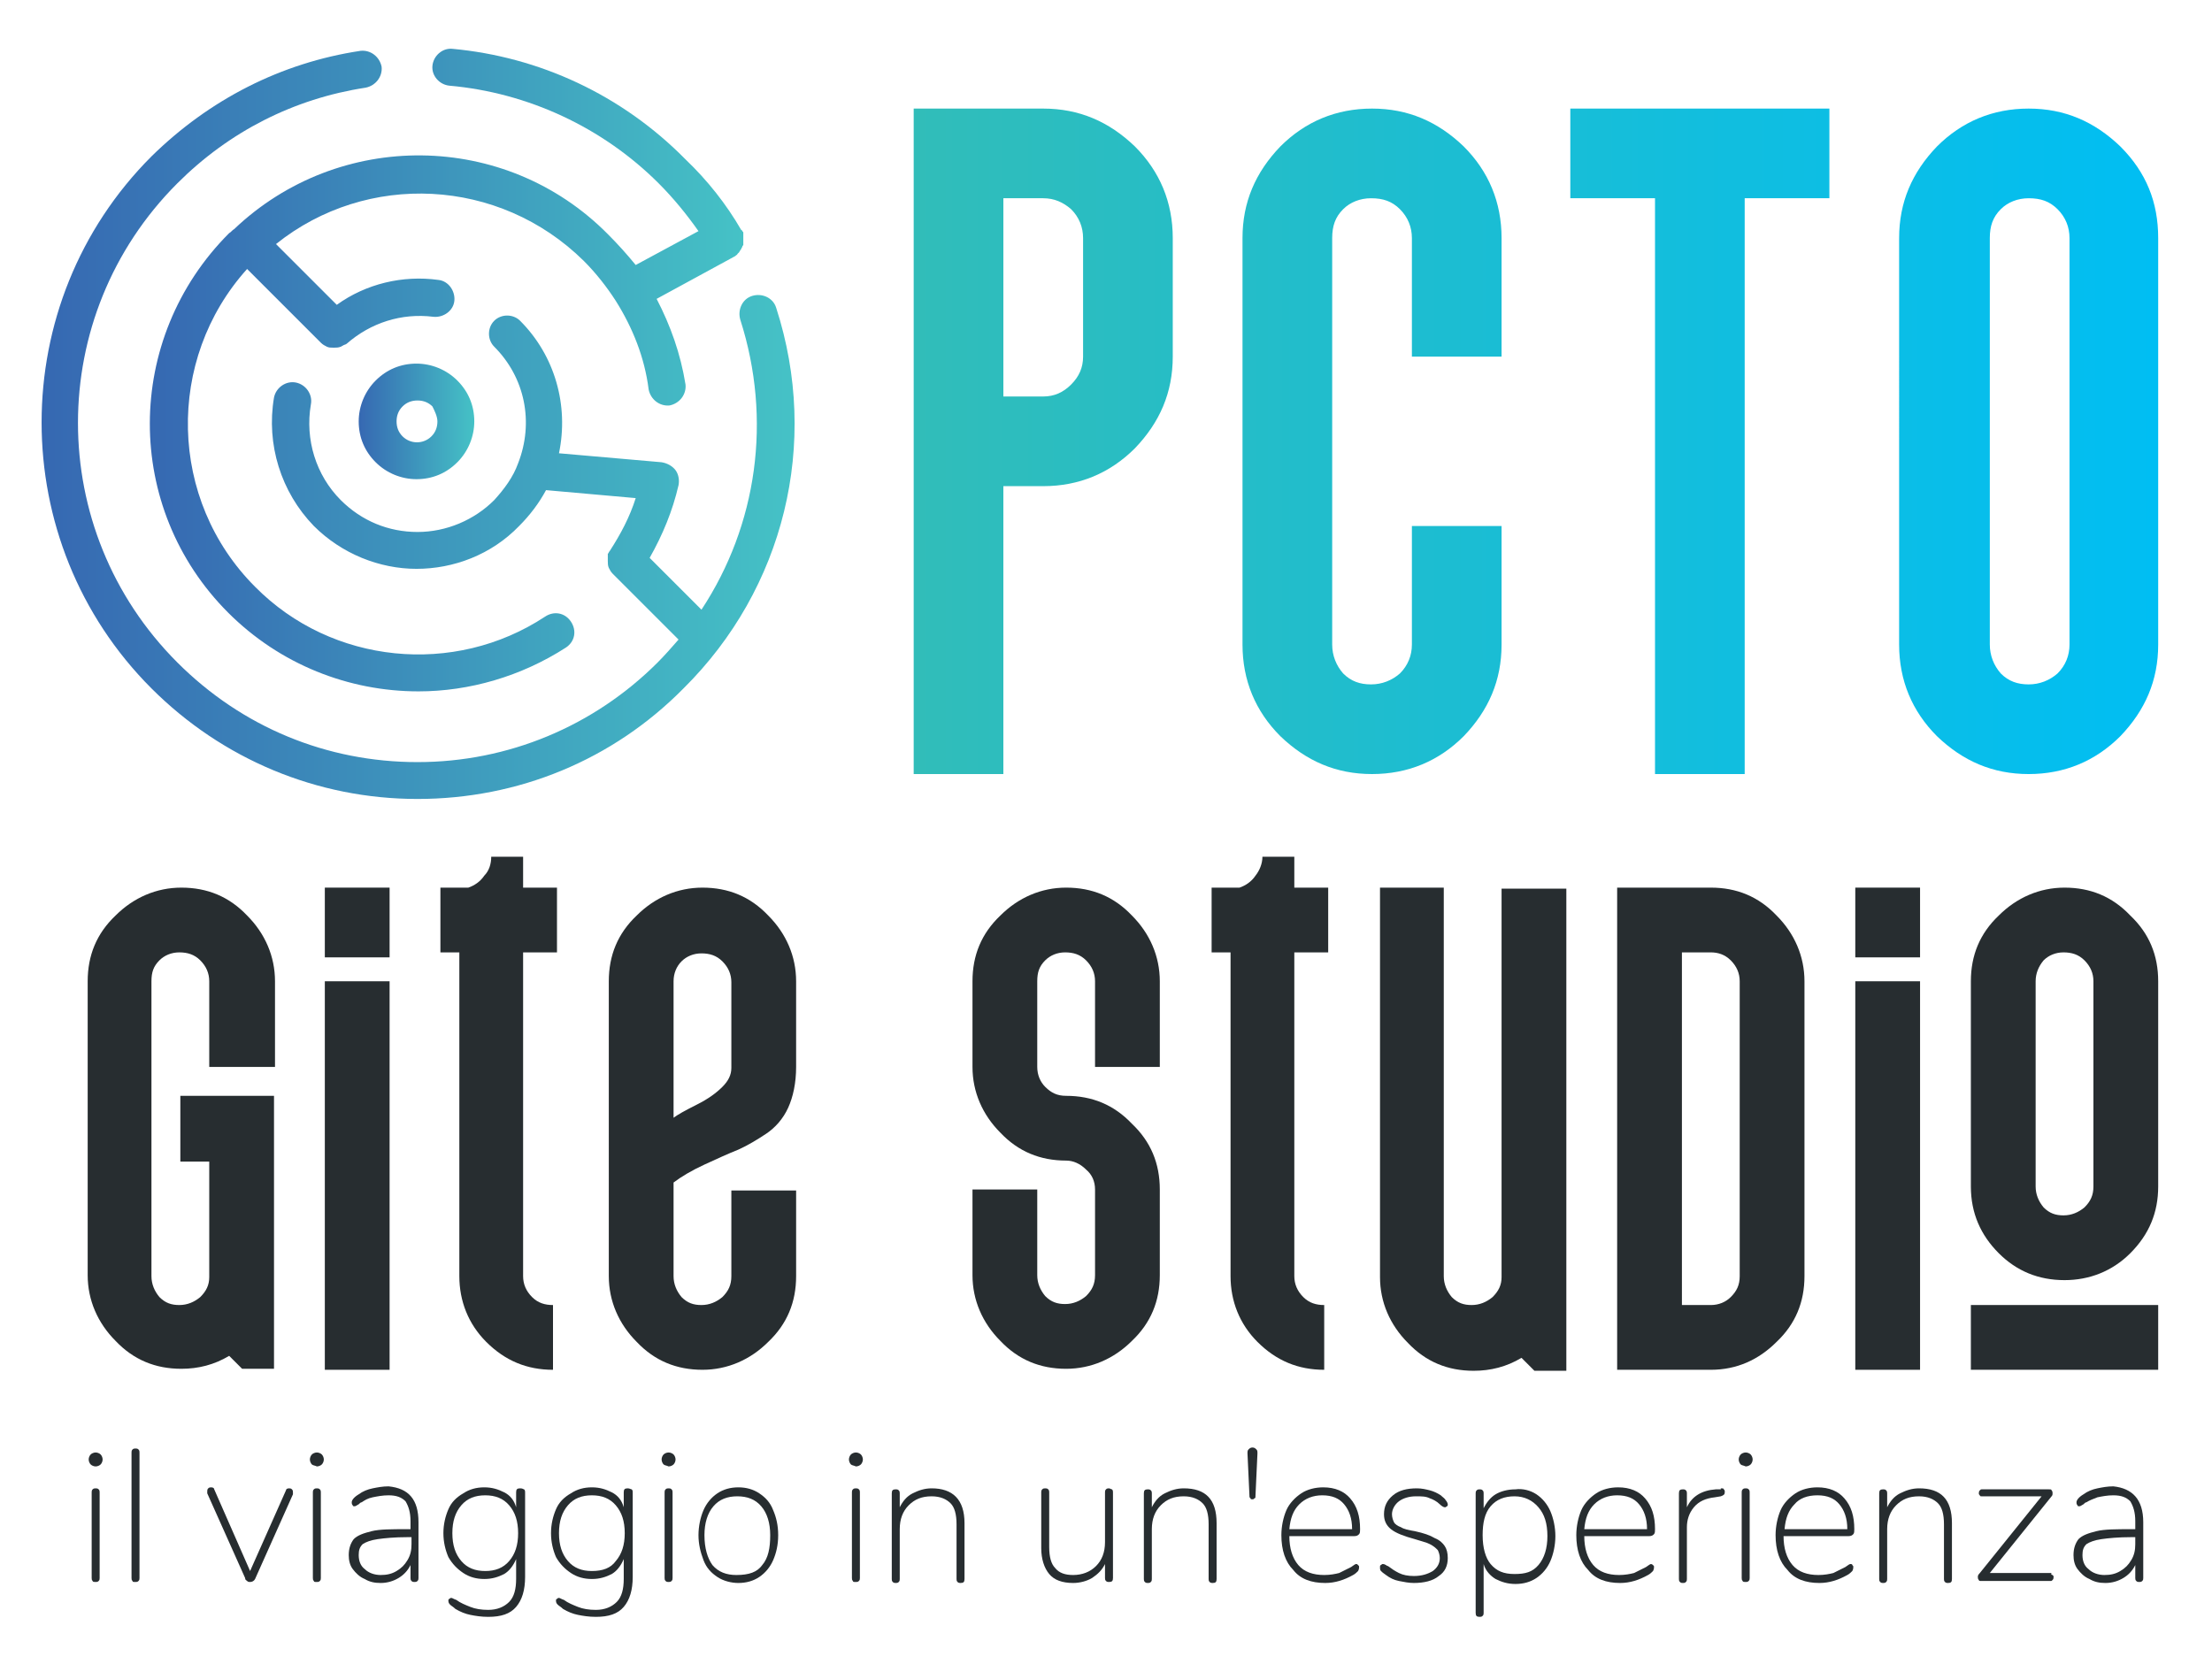
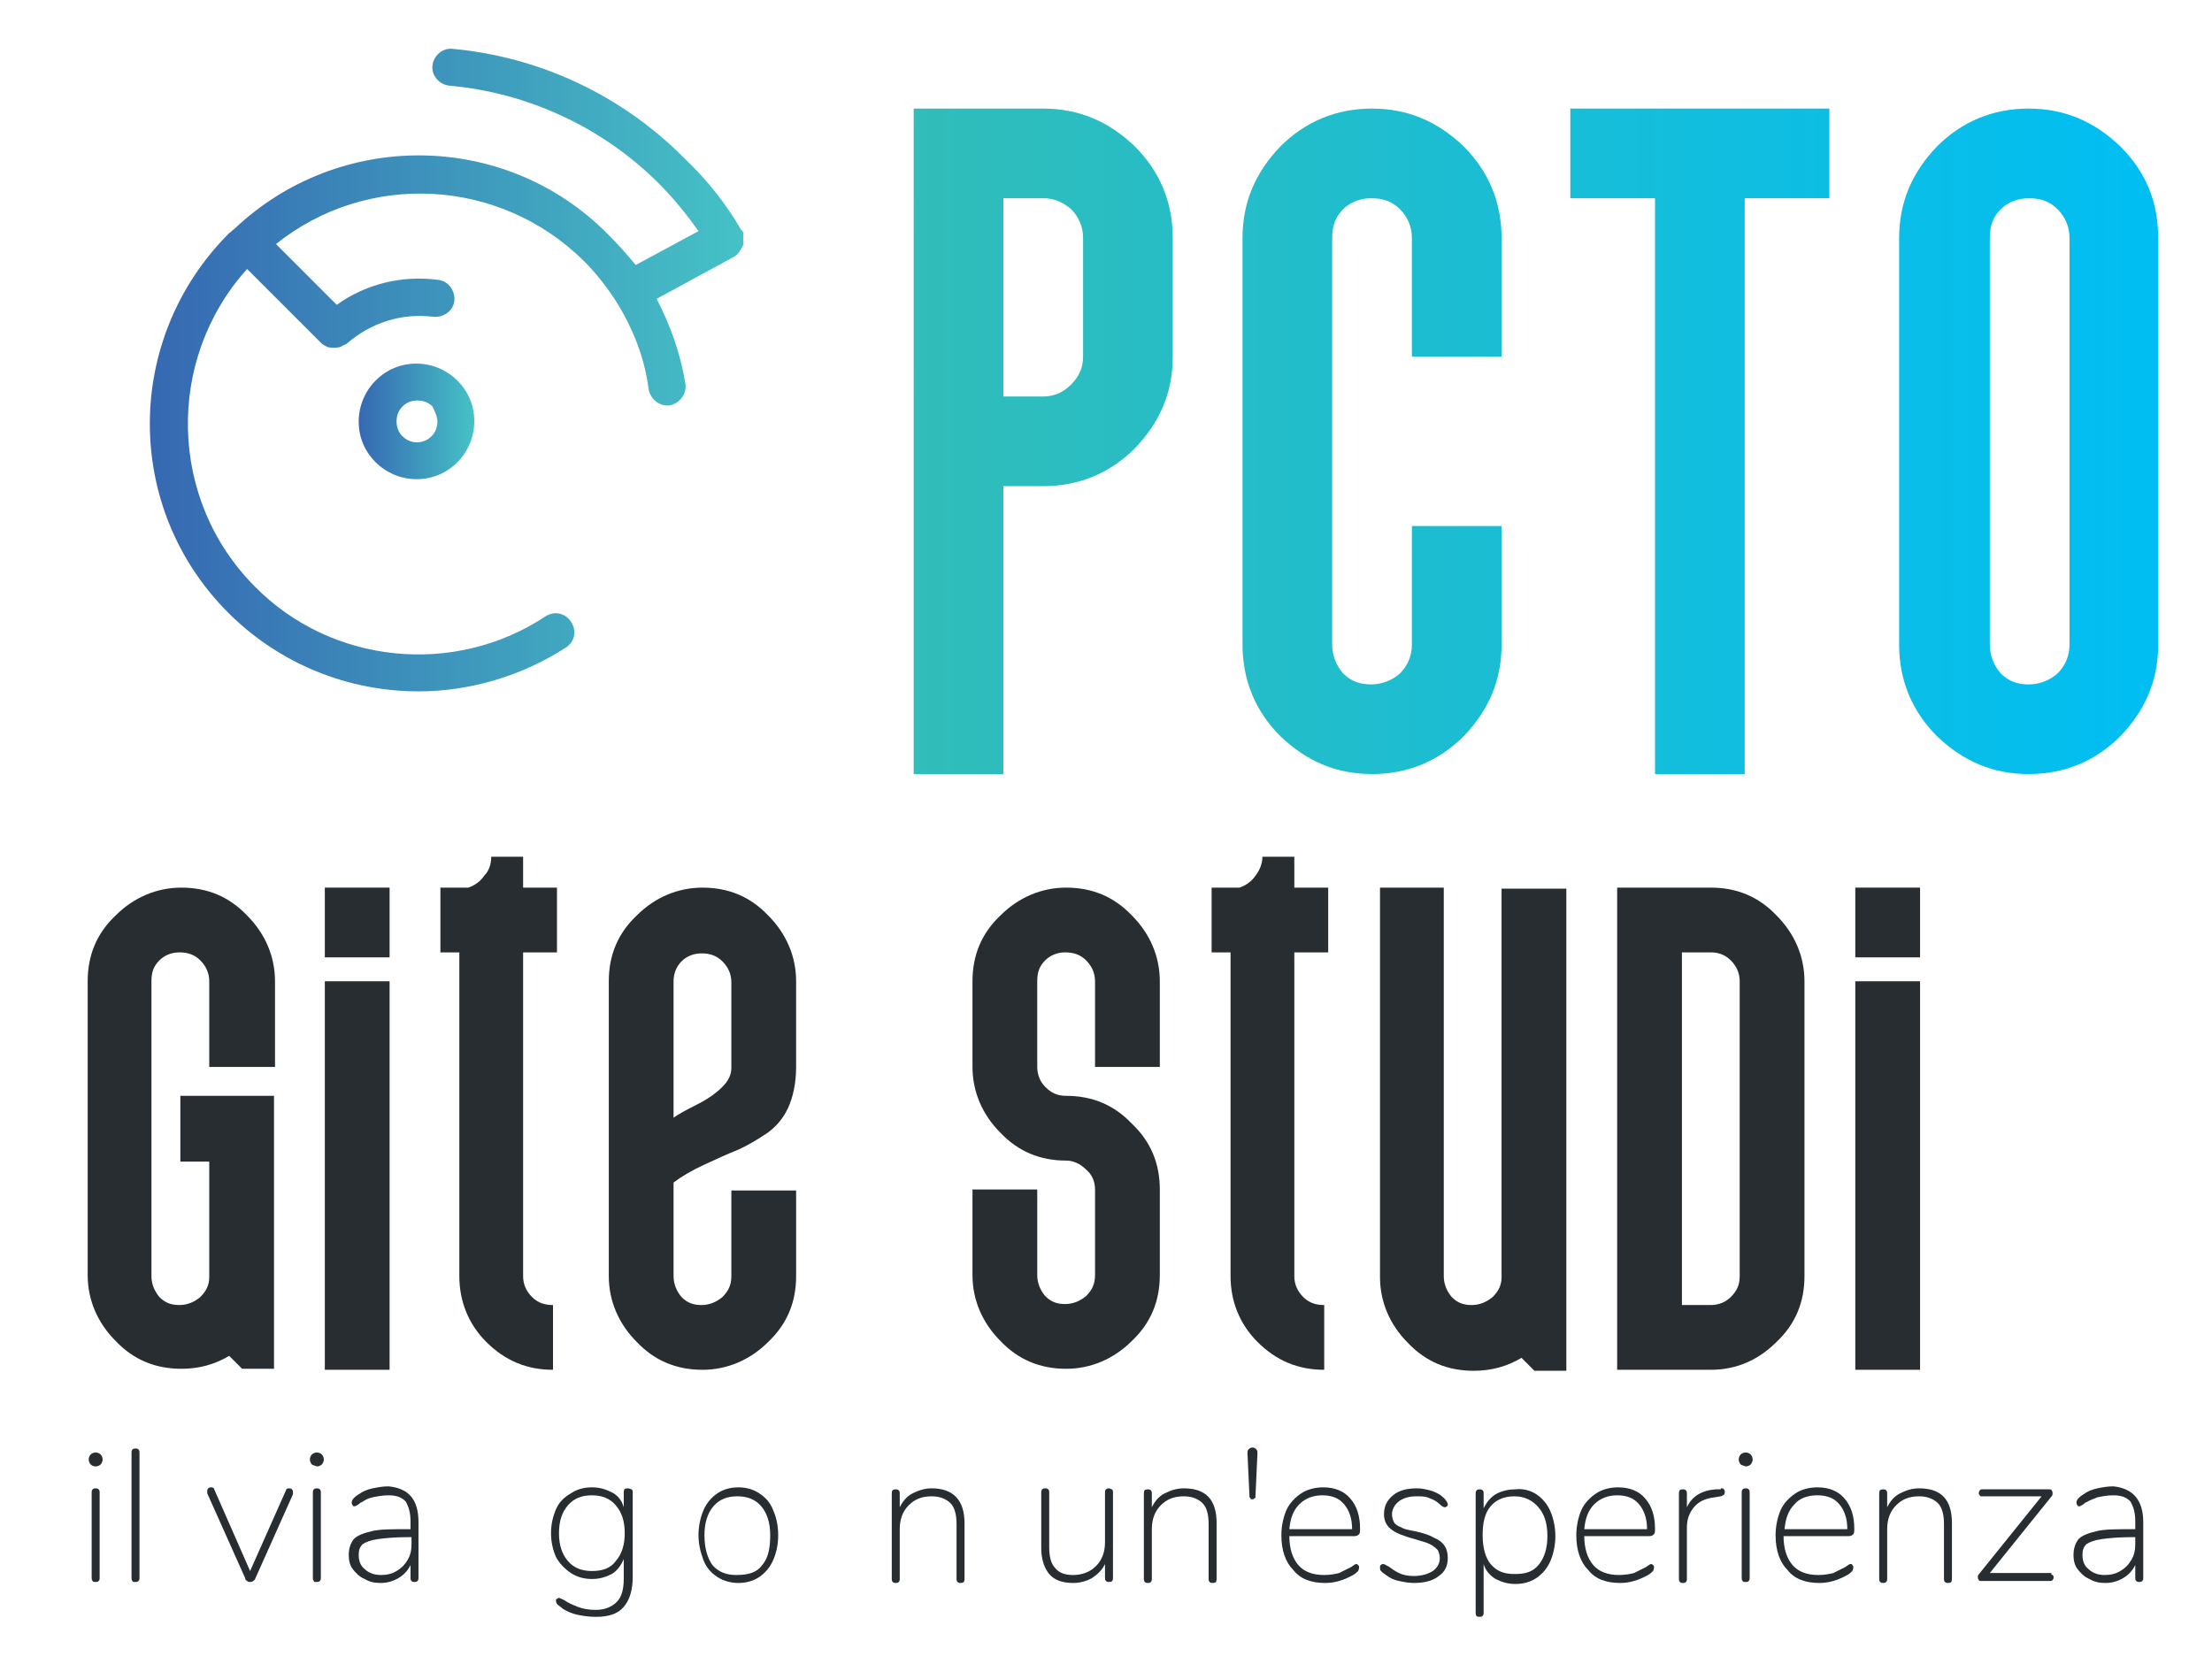
<svg xmlns="http://www.w3.org/2000/svg" version="1.1" id="Livello_1" x="0px" y="0px" viewBox="0 0 222 167" style="enable-background:new 0 0 222 167;" xml:space="preserve">
  <style type="text/css">
	.st0{fill:url(#SVGID_1_);}
	.st1{fill:#272D30;}
	.st2{fill:url(#SVGID_00000115488032038513826430000000736807603745038744_);}
	.st3{fill:url(#SVGID_00000046328757633759437590000006943333927107510460_);}
	.st4{fill:url(#SVGID_00000069380422678065930620000004698126716520239806_);}
</style>
  <linearGradient id="SVGID_1_" gradientUnits="userSpaceOnUse" x1="91.706" y1="44.297" x2="216.627" y2="44.297">
    <stop offset="0" style="stop-color:#31BDB9" />
    <stop offset="1" style="stop-color:#00BEF3" />
  </linearGradient>
  <path class="st0" d="M91.7,10.9h13c3.6,0,6.6,1.3,9.2,3.8c2.5,2.5,3.8,5.6,3.8,9.2v11.9c0,3.6-1.3,6.6-3.8,9.2  c-2.5,2.5-5.6,3.8-9.2,3.8h-4v28.9h-9V10.9z M104.7,19.9h-4v19.9h4c1.1,0,2-0.4,2.8-1.2c0.8-0.8,1.2-1.7,1.2-2.8V23.9  c0-1.1-0.4-2.1-1.2-2.9C106.7,20.3,105.8,19.9,104.7,19.9z M141.7,64.7V52.8h9v11.9c0,3.6-1.3,6.6-3.8,9.2c-2.5,2.5-5.6,3.8-9.2,3.8  c-3.6,0-6.6-1.3-9.2-3.8c-2.5-2.5-3.8-5.6-3.8-9.2V23.9c0-3.6,1.3-6.6,3.8-9.2c2.5-2.5,5.6-3.8,9.2-3.8c3.6,0,6.6,1.3,9.2,3.8  c2.5,2.5,3.8,5.6,3.8,9.2v11.9h-9V23.9c0-1.1-0.4-2.1-1.2-2.9c-0.8-0.8-1.7-1.1-2.9-1.1c-1.1,0-2.1,0.4-2.8,1.1  c-0.8,0.8-1.1,1.7-1.1,2.9v40.8c0,1.1,0.4,2.1,1.1,2.9c0.8,0.8,1.7,1.1,2.8,1.1c1.1,0,2.1-0.4,2.9-1.1  C141.3,66.8,141.7,65.8,141.7,64.7z M157.7,10.9h25.9v9h-8.5v57.8h-9V19.9h-8.5V10.9z M216.6,23.9v40.8c0,3.6-1.3,6.6-3.8,9.2  c-2.5,2.5-5.6,3.8-9.2,3.8c-3.6,0-6.6-1.3-9.2-3.8c-2.5-2.5-3.8-5.6-3.8-9.2V23.9c0-3.6,1.3-6.6,3.8-9.2c2.5-2.5,5.6-3.8,9.2-3.8  c3.6,0,6.6,1.3,9.2,3.8C215.4,17.3,216.6,20.3,216.6,23.9z M207.7,64.7V23.9c0-1.1-0.4-2.1-1.2-2.9c-0.8-0.8-1.7-1.1-2.9-1.1  c-1.1,0-2.1,0.4-2.8,1.1c-0.8,0.8-1.1,1.7-1.1,2.9v40.8c0,1.1,0.4,2.1,1.1,2.9c0.8,0.8,1.7,1.1,2.8,1.1c1.1,0,2.1-0.4,2.9-1.1  C207.3,66.8,207.7,65.8,207.7,64.7z" />
  <g>
    <path class="st1" d="M18.1,110h9.4v27.4h-3.2l-1.3-1.3c-1.5,0.9-3.1,1.3-4.8,1.3c-2.6,0-4.8-0.9-6.6-2.8c-1.8-1.8-2.8-4.1-2.8-6.6   V98.5c0-2.6,0.9-4.8,2.8-6.6c1.8-1.8,4.1-2.8,6.6-2.8c2.6,0,4.8,0.9,6.6,2.8c1.8,1.8,2.8,4.1,2.8,6.6v8.6H21v-8.6   c0-0.8-0.3-1.5-0.9-2.1c-0.6-0.6-1.3-0.8-2.1-0.8c-0.8,0-1.5,0.3-2,0.8c-0.6,0.6-0.8,1.2-0.8,2.1v29.6c0,0.8,0.3,1.5,0.8,2.1   c0.6,0.6,1.2,0.8,2,0.8c0.8,0,1.5-0.3,2.1-0.8c0.6-0.6,0.9-1.2,0.9-2v-11.6h-2.9V110z" />
    <path class="st1" d="M32.6,89.1h6.5v7h-6.5V89.1z M32.6,137.5v-39h6.5v39H32.6z" />
    <path class="st1" d="M49.3,86h3.2v3.1h3.4v6.5h-3.4v32.5c0,0.8,0.3,1.5,0.9,2.1c0.6,0.6,1.3,0.8,2.1,0.8v6.5   c-2.6,0-4.8-0.9-6.7-2.8c-1.8-1.8-2.7-4.1-2.7-6.6V95.6h-1.9v-6.5h2.8c0.6-0.2,1.2-0.6,1.6-1.2C49.1,87.4,49.3,86.7,49.3,86z" />
    <path class="st1" d="M79.9,107.1c0,1.6-0.3,3-0.8,4.1c-0.5,1.1-1.3,2-2.2,2.6c-0.9,0.6-1.9,1.2-2.8,1.6c-1,0.4-2.1,0.9-3.4,1.5   c-1.3,0.6-2.3,1.2-3.1,1.8v9.4c0,0.8,0.3,1.5,0.8,2.1c0.6,0.6,1.2,0.8,2,0.8c0.8,0,1.5-0.3,2.1-0.8c0.6-0.6,0.9-1.2,0.9-2.1v-8.6   h6.5v8.6c0,2.6-0.9,4.8-2.8,6.6c-1.8,1.8-4.1,2.8-6.6,2.8c-2.6,0-4.8-0.9-6.6-2.8c-1.8-1.8-2.8-4.1-2.8-6.6V98.5   c0-2.6,0.9-4.8,2.8-6.6c1.8-1.8,4.1-2.8,6.6-2.8c2.6,0,4.8,0.9,6.6,2.8c1.8,1.8,2.8,4.1,2.8,6.6V107.1z M67.6,98.5v13.7   c0.4-0.3,1.1-0.7,2.3-1.3c1.2-0.6,2-1.2,2.6-1.8c0.6-0.6,0.9-1.2,0.9-1.9v-8.6c0-0.8-0.3-1.5-0.9-2.1c-0.6-0.6-1.3-0.8-2.1-0.8   c-0.8,0-1.5,0.3-2,0.8C67.9,97,67.6,97.7,67.6,98.5z" />
    <path class="st1" d="M116.4,119.4v8.6c0,2.6-0.9,4.8-2.8,6.6c-1.8,1.8-4.1,2.8-6.6,2.8c-2.6,0-4.8-0.9-6.6-2.8   c-1.8-1.8-2.8-4.1-2.8-6.6v-8.6h6.5v8.6c0,0.8,0.3,1.5,0.8,2.1c0.6,0.6,1.2,0.8,2,0.8c0.8,0,1.5-0.3,2.1-0.8   c0.6-0.6,0.9-1.2,0.9-2.1v-8.6c0-0.8-0.3-1.5-0.9-2c-0.6-0.6-1.3-0.9-2-0.9c-2.6,0-4.8-0.9-6.6-2.8c-1.8-1.8-2.8-4.1-2.8-6.6v-8.6   c0-2.6,0.9-4.8,2.8-6.6c1.8-1.8,4.1-2.8,6.6-2.8c2.6,0,4.8,0.9,6.6,2.8c1.8,1.8,2.8,4.1,2.8,6.6v8.6h-6.5v-8.6   c0-0.8-0.3-1.5-0.9-2.1c-0.6-0.6-1.3-0.8-2.1-0.8c-0.8,0-1.5,0.3-2,0.8c-0.6,0.6-0.8,1.2-0.8,2.1v8.6c0,0.8,0.3,1.5,0.8,2   c0.6,0.6,1.2,0.9,2.1,0.9c2.6,0,4.8,0.9,6.6,2.8C115.5,114.6,116.4,116.8,116.4,119.4z" />
    <path class="st1" d="M126.7,86h3.2v3.1h3.4v6.5h-3.4v32.5c0,0.8,0.3,1.5,0.9,2.1c0.6,0.6,1.3,0.8,2.1,0.8v6.5   c-2.6,0-4.8-0.9-6.7-2.8c-1.8-1.8-2.7-4.1-2.7-6.6V95.6h-1.9v-6.5h2.8c0.6-0.2,1.2-0.6,1.6-1.2C126.4,87.4,126.7,86.7,126.7,86z" />
    <path class="st1" d="M138.4,89.1h6.5v39c0,0.8,0.3,1.5,0.8,2.1c0.6,0.6,1.2,0.8,2,0.8c0.8,0,1.5-0.3,2.1-0.8c0.6-0.6,0.9-1.2,0.9-2   v-39h6.5v48.4H154l-1.3-1.3c-1.5,0.9-3.1,1.3-4.8,1.3c-2.6,0-4.8-0.9-6.6-2.8c-1.8-1.8-2.8-4.1-2.8-6.6V89.1z" />
    <path class="st1" d="M171.7,137.5h-9.4V89.1h9.4c2.6,0,4.8,0.9,6.6,2.8c1.8,1.8,2.8,4.1,2.8,6.6v29.6c0,2.6-0.9,4.8-2.8,6.6   C176.5,136.5,174.3,137.5,171.7,137.5z M168.8,131h2.9c0.8,0,1.5-0.3,2-0.8c0.6-0.6,0.9-1.2,0.9-2.1V98.5c0-0.8-0.3-1.5-0.9-2.1   c-0.6-0.6-1.3-0.8-2-0.8h-2.9V131z" />
    <path class="st1" d="M186.2,89.1h6.5v7h-6.5V89.1z M186.2,137.5v-39h6.5v39H186.2z" />
-     <path class="st1" d="M216.6,98.5v20.6c0,2.6-0.9,4.8-2.8,6.7c-1.8,1.8-4.1,2.7-6.6,2.7c-2.6,0-4.8-0.9-6.6-2.7   c-1.8-1.8-2.8-4-2.8-6.7V98.5c0-2.6,0.9-4.8,2.8-6.6c1.8-1.8,4.1-2.8,6.6-2.8c2.6,0,4.8,0.9,6.6,2.8   C215.7,93.7,216.6,95.9,216.6,98.5z M216.6,131v6.5h-18.8V131H216.6z M204.3,98.5v20.6c0,0.8,0.3,1.5,0.8,2.1   c0.6,0.6,1.2,0.8,2,0.8c0.8,0,1.5-0.3,2.1-0.8c0.6-0.6,0.9-1.2,0.9-2.1V98.5c0-0.8-0.3-1.5-0.9-2.1c-0.6-0.6-1.3-0.8-2.1-0.8   c-0.8,0-1.5,0.3-2,0.8C204.6,97,204.3,97.7,204.3,98.5z" />
  </g>
  <g>
    <path class="st1" d="M9.1,147c-0.1-0.1-0.2-0.3-0.2-0.5c0-0.2,0.1-0.4,0.2-0.5s0.3-0.2,0.5-0.2s0.4,0.1,0.5,0.2s0.2,0.3,0.2,0.5   c0,0.2-0.1,0.4-0.2,0.5c-0.1,0.1-0.3,0.2-0.5,0.2S9.2,147.1,9.1,147z M9.3,158.7c-0.1-0.1-0.1-0.2-0.1-0.3v-8.6   c0-0.1,0-0.2,0.1-0.3c0.1-0.1,0.2-0.1,0.3-0.1s0.2,0,0.3,0.1c0.1,0.1,0.1,0.2,0.1,0.3v8.6c0,0.1,0,0.2-0.1,0.3   c-0.1,0.1-0.2,0.1-0.3,0.1S9.3,158.8,9.3,158.7z" />
    <path class="st1" d="M13.3,158.7c-0.1-0.1-0.1-0.2-0.1-0.3v-12.6c0-0.1,0-0.2,0.1-0.3c0.1-0.1,0.2-0.1,0.3-0.1c0.1,0,0.2,0,0.3,0.1   c0.1,0.1,0.1,0.2,0.1,0.3v12.6c0,0.1,0,0.2-0.1,0.3c-0.1,0.1-0.2,0.1-0.3,0.1C13.4,158.8,13.3,158.8,13.3,158.7z" />
    <path class="st1" d="M29,149.4c0.1,0,0.2,0,0.3,0.1c0.1,0.1,0.1,0.2,0.1,0.3c0,0,0,0.1,0,0.2l-3.8,8.5c-0.1,0.2-0.3,0.3-0.5,0.3   c-0.1,0-0.2,0-0.3-0.1c-0.1-0.1-0.2-0.1-0.2-0.3l-3.8-8.5l0-0.2c0-0.1,0-0.2,0.1-0.3c0.1-0.1,0.2-0.1,0.3-0.1   c0.2,0,0.3,0.1,0.3,0.2l3.6,8.2l3.6-8.1C28.7,149.5,28.8,149.4,29,149.4z" />
    <path class="st1" d="M31.3,147c-0.1-0.1-0.2-0.3-0.2-0.5c0-0.2,0.1-0.4,0.2-0.5s0.3-0.2,0.5-0.2c0.2,0,0.4,0.1,0.5,0.2   s0.2,0.3,0.2,0.5c0,0.2-0.1,0.4-0.2,0.5c-0.1,0.1-0.3,0.2-0.5,0.2C31.6,147.1,31.4,147.1,31.3,147z M31.5,158.7   c-0.1-0.1-0.1-0.2-0.1-0.3v-8.6c0-0.1,0-0.2,0.1-0.3c0.1-0.1,0.2-0.1,0.3-0.1c0.1,0,0.2,0,0.3,0.1c0.1,0.1,0.1,0.2,0.1,0.3v8.6   c0,0.1,0,0.2-0.1,0.3c-0.1,0.1-0.2,0.1-0.3,0.1C31.6,158.8,31.5,158.8,31.5,158.7z" />
    <path class="st1" d="M42,152.8v5.6c0,0.1,0,0.2-0.1,0.3c-0.1,0.1-0.2,0.1-0.3,0.1c-0.1,0-0.2,0-0.3-0.1c-0.1-0.1-0.1-0.2-0.1-0.3   v-1.3c-0.3,0.6-0.7,1-1.2,1.3s-1.1,0.5-1.8,0.5c-0.6,0-1.1-0.1-1.6-0.4c-0.5-0.2-0.9-0.6-1.2-1c-0.3-0.4-0.4-0.9-0.4-1.4   c0-0.7,0.2-1.2,0.5-1.6c0.4-0.4,1-0.6,1.8-0.8c0.8-0.2,2-0.2,3.5-0.2h0.4v-0.8c0-0.9-0.2-1.5-0.5-2c-0.4-0.4-0.9-0.6-1.7-0.6   c-0.6,0-1.1,0.1-1.6,0.2s-0.8,0.3-1.1,0.5c-0.1,0-0.2,0.1-0.3,0.2c-0.2,0.1-0.3,0.2-0.4,0.2c-0.1,0-0.2,0-0.2-0.1   c-0.1-0.1-0.1-0.2-0.1-0.3c0-0.2,0.2-0.5,0.7-0.8c0.4-0.3,0.9-0.5,1.4-0.6c0.5-0.1,1-0.2,1.6-0.2C41,149.4,42,150.5,42,152.8z    M39.8,157.7c0.5-0.3,0.8-0.6,1.1-1.1c0.3-0.5,0.4-1,0.4-1.6v-0.7h-0.4c-1.3,0-2.3,0.1-3,0.2c-0.7,0.1-1.2,0.3-1.5,0.5   c-0.3,0.3-0.4,0.6-0.4,1.1c0,0.6,0.2,1.1,0.6,1.4c0.4,0.4,1,0.6,1.6,0.6C38.8,158.1,39.3,158,39.8,157.7z" />
-     <path class="st1" d="M52.6,149.5c0.1,0.1,0.1,0.2,0.1,0.3v8.5c0,1.3-0.3,2.3-0.9,3c-0.6,0.7-1.5,1-2.8,1c-0.7,0-1.3-0.1-1.8-0.2   c-0.5-0.1-1-0.3-1.5-0.6c-0.2-0.2-0.4-0.3-0.5-0.4s-0.2-0.2-0.2-0.4c0-0.1,0-0.2,0.1-0.2c0.1-0.1,0.1-0.1,0.2-0.1   c0.1,0,0.2,0.1,0.5,0.2c0.4,0.3,0.9,0.5,1.4,0.7c0.5,0.2,1.1,0.3,1.8,0.3c0.9,0,1.6-0.3,2.1-0.8s0.7-1.3,0.7-2.3v-2   c-0.3,0.7-0.7,1.2-1.2,1.5c-0.6,0.3-1.2,0.5-2,0.5c-0.8,0-1.5-0.2-2.1-0.6c-0.6-0.4-1.1-0.9-1.5-1.6c-0.3-0.7-0.5-1.5-0.5-2.4   s0.2-1.7,0.5-2.4c0.3-0.7,0.8-1.2,1.5-1.6c0.6-0.4,1.3-0.6,2.1-0.6c0.8,0,1.4,0.2,2,0.5c0.6,0.3,1,0.8,1.2,1.5v-1.5   c0-0.3,0.1-0.4,0.4-0.4C52.5,149.4,52.5,149.5,52.6,149.5z M51.1,156.7c0.6-0.7,0.9-1.6,0.9-2.8c0-1.2-0.3-2.1-0.9-2.8   c-0.6-0.7-1.4-1-2.4-1c-1,0-1.8,0.3-2.4,1c-0.6,0.7-0.9,1.6-0.9,2.8c0,1.2,0.3,2.1,0.9,2.8c0.6,0.7,1.4,1,2.4,1   C49.7,157.7,50.5,157.4,51.1,156.7z" />
    <path class="st1" d="M63.4,149.5c0.1,0.1,0.1,0.2,0.1,0.3v8.5c0,1.3-0.3,2.3-0.9,3c-0.6,0.7-1.5,1-2.8,1c-0.7,0-1.3-0.1-1.8-0.2   c-0.5-0.1-1-0.3-1.5-0.6c-0.2-0.2-0.4-0.3-0.5-0.4s-0.2-0.2-0.2-0.4c0-0.1,0-0.2,0.1-0.2c0.1-0.1,0.1-0.1,0.2-0.1   c0.1,0,0.2,0.1,0.5,0.2c0.4,0.3,0.9,0.5,1.4,0.7c0.5,0.2,1.1,0.3,1.8,0.3c0.9,0,1.6-0.3,2.1-0.8s0.7-1.3,0.7-2.3v-2   c-0.3,0.7-0.7,1.2-1.2,1.5c-0.6,0.3-1.2,0.5-2,0.5c-0.8,0-1.5-0.2-2.1-0.6c-0.6-0.4-1.1-0.9-1.5-1.6c-0.3-0.7-0.5-1.5-0.5-2.4   s0.2-1.7,0.5-2.4c0.3-0.7,0.8-1.2,1.5-1.6c0.6-0.4,1.3-0.6,2.1-0.6c0.8,0,1.4,0.2,2,0.5c0.6,0.3,1,0.8,1.2,1.5v-1.5   c0-0.3,0.1-0.4,0.4-0.4C63.2,149.4,63.3,149.5,63.4,149.5z M61.8,156.7c0.6-0.7,0.9-1.6,0.9-2.8c0-1.2-0.3-2.1-0.9-2.8   c-0.6-0.7-1.4-1-2.4-1c-1,0-1.8,0.3-2.4,1c-0.6,0.7-0.9,1.6-0.9,2.8c0,1.2,0.3,2.1,0.9,2.8c0.6,0.7,1.4,1,2.4,1   C60.5,157.7,61.3,157.4,61.8,156.7z" />
-     <path class="st1" d="M66.6,147c-0.1-0.1-0.2-0.3-0.2-0.5c0-0.2,0.1-0.4,0.2-0.5s0.3-0.2,0.5-0.2s0.4,0.1,0.5,0.2s0.2,0.3,0.2,0.5   c0,0.2-0.1,0.4-0.2,0.5c-0.1,0.1-0.3,0.2-0.5,0.2C66.9,147.1,66.7,147.1,66.6,147z M66.8,158.7c-0.1-0.1-0.1-0.2-0.1-0.3v-8.6   c0-0.1,0-0.2,0.1-0.3c0.1-0.1,0.2-0.1,0.3-0.1c0.1,0,0.2,0,0.3,0.1c0.1,0.1,0.1,0.2,0.1,0.3v8.6c0,0.1,0,0.2-0.1,0.3   c-0.1,0.1-0.2,0.1-0.3,0.1C67,158.8,66.9,158.8,66.8,158.7z" />
    <path class="st1" d="M72,158.3c-0.6-0.4-1.1-0.9-1.4-1.7s-0.5-1.6-0.5-2.5c0-0.9,0.2-1.8,0.5-2.5s0.8-1.3,1.4-1.7   c0.6-0.4,1.3-0.6,2.1-0.6c0.8,0,1.5,0.2,2.1,0.6c0.6,0.4,1.1,0.9,1.4,1.7c0.3,0.7,0.5,1.5,0.5,2.5c0,1-0.2,1.8-0.5,2.5   c-0.3,0.7-0.8,1.3-1.4,1.7c-0.6,0.4-1.3,0.6-2.1,0.6C73.4,158.9,72.6,158.7,72,158.3z M76.5,157.1c0.6-0.7,0.8-1.7,0.8-3   c0-1.2-0.3-2.2-0.9-2.9c-0.6-0.7-1.4-1-2.4-1c-1,0-1.8,0.3-2.4,1c-0.6,0.7-0.9,1.7-0.9,2.9c0,1.3,0.3,2.3,0.8,3   c0.6,0.7,1.4,1,2.4,1C75.2,158.1,76,157.8,76.5,157.1z" />
-     <path class="st1" d="M85.4,147c-0.1-0.1-0.2-0.3-0.2-0.5c0-0.2,0.1-0.4,0.2-0.5c0.1-0.1,0.3-0.2,0.5-0.2s0.4,0.1,0.5,0.2   s0.2,0.3,0.2,0.5c0,0.2-0.1,0.4-0.2,0.5c-0.1,0.1-0.3,0.2-0.5,0.2C85.7,147.1,85.5,147.1,85.4,147z M85.6,158.7   c-0.1-0.1-0.1-0.2-0.1-0.3v-8.6c0-0.1,0-0.2,0.1-0.3c0.1-0.1,0.2-0.1,0.3-0.1c0.1,0,0.2,0,0.3,0.1c0.1,0.1,0.1,0.2,0.1,0.3v8.6   c0,0.1,0,0.2-0.1,0.3c-0.1,0.1-0.2,0.1-0.3,0.1C85.7,158.8,85.6,158.8,85.6,158.7z" />
    <path class="st1" d="M96.8,152.9v5.6c0,0.3-0.1,0.4-0.4,0.4c-0.1,0-0.2,0-0.3-0.1c-0.1-0.1-0.1-0.2-0.1-0.3v-5.5   c0-1-0.2-1.7-0.6-2.1c-0.4-0.4-1-0.7-1.9-0.7c-1,0-1.7,0.3-2.3,0.9c-0.6,0.6-0.9,1.4-0.9,2.4v5c0,0.1,0,0.2-0.1,0.3   c-0.1,0.1-0.2,0.1-0.3,0.1c-0.1,0-0.2,0-0.3-0.1c-0.1-0.1-0.1-0.2-0.1-0.3v-8.6c0-0.3,0.1-0.4,0.4-0.4c0.1,0,0.2,0,0.3,0.1   c0.1,0.1,0.1,0.2,0.1,0.3v1.4c0.3-0.6,0.7-1.1,1.3-1.4c0.6-0.3,1.2-0.5,1.9-0.5C95.6,149.4,96.8,150.5,96.8,152.9z" />
    <path class="st1" d="M111.6,149.5c0.1,0.1,0.1,0.2,0.1,0.3v8.6c0,0.3-0.1,0.4-0.4,0.4c-0.1,0-0.2,0-0.3-0.1   c-0.1-0.1-0.1-0.2-0.1-0.3V157c-0.3,0.6-0.7,1-1.3,1.4c-0.5,0.3-1.2,0.5-1.9,0.5c-1.1,0-1.9-0.3-2.4-0.9c-0.5-0.6-0.8-1.5-0.8-2.6   v-5.6c0-0.1,0-0.2,0.1-0.3c0.1-0.1,0.2-0.1,0.3-0.1c0.1,0,0.2,0,0.3,0.1c0.1,0.1,0.1,0.2,0.1,0.3v5.5c0,1,0.2,1.7,0.6,2.1   c0.4,0.5,1,0.7,1.8,0.7c0.9,0,1.7-0.3,2.3-0.9c0.6-0.6,0.9-1.4,0.9-2.4v-5c0-0.1,0-0.2,0.1-0.3c0.1-0.1,0.2-0.1,0.3-0.1   C111.4,149.4,111.5,149.5,111.6,149.5z" />
    <path class="st1" d="M122.1,152.9v5.6c0,0.3-0.1,0.4-0.4,0.4c-0.1,0-0.2,0-0.3-0.1c-0.1-0.1-0.1-0.2-0.1-0.3v-5.5   c0-1-0.2-1.7-0.6-2.1c-0.4-0.4-1-0.7-1.9-0.7c-1,0-1.7,0.3-2.3,0.9s-0.9,1.4-0.9,2.4v5c0,0.1,0,0.2-0.1,0.3   c-0.1,0.1-0.2,0.1-0.3,0.1s-0.2,0-0.3-0.1c-0.1-0.1-0.1-0.2-0.1-0.3v-8.6c0-0.3,0.1-0.4,0.4-0.4c0.1,0,0.2,0,0.3,0.1   c0.1,0.1,0.1,0.2,0.1,0.3v1.4c0.3-0.6,0.7-1.1,1.3-1.4c0.6-0.3,1.2-0.5,1.9-0.5C121,149.4,122.1,150.5,122.1,152.9z" />
    <path class="st1" d="M125.5,150.4c-0.1-0.1-0.1-0.1-0.1-0.2l-0.2-4.3c0-0.2,0-0.3,0.1-0.4c0.1-0.1,0.2-0.2,0.4-0.2   c0.2,0,0.3,0.1,0.4,0.2c0.1,0.1,0.1,0.2,0.1,0.4l-0.2,4.3c0,0.1,0,0.2-0.1,0.2c-0.1,0.1-0.1,0.1-0.2,0.1S125.5,150.5,125.5,150.4z" />
    <path class="st1" d="M136.3,157.1c0.1,0.1,0.1,0.1,0.1,0.2c0,0.1,0,0.2-0.1,0.4c-0.1,0.1-0.3,0.3-0.5,0.4c-0.9,0.5-1.8,0.8-2.8,0.8   c-1.4,0-2.5-0.4-3.2-1.3c-0.8-0.8-1.2-2-1.2-3.5c0-0.9,0.2-1.8,0.5-2.5s0.9-1.3,1.5-1.7c0.6-0.4,1.4-0.6,2.2-0.6   c1.2,0,2.1,0.4,2.7,1.1c0.7,0.8,1,1.8,1,3.1c0,0.2,0,0.4-0.1,0.5c-0.1,0.1-0.2,0.2-0.5,0.2h-6.5c0,1.2,0.3,2.2,0.9,2.9   c0.6,0.7,1.5,1,2.6,1c0.6,0,1.1-0.1,1.5-0.2c0.4-0.2,0.8-0.4,1.2-0.6c0.3-0.2,0.4-0.3,0.5-0.3C136.2,157,136.2,157,136.3,157.1z    M130.4,151c-0.6,0.6-0.9,1.4-1,2.5h6.3c0-1.1-0.3-1.9-0.8-2.5c-0.5-0.6-1.2-0.9-2.2-0.9C131.8,150.1,131,150.4,130.4,151z" />
    <path class="st1" d="M140.4,158.7c-0.5-0.1-0.9-0.3-1.3-0.6c-0.3-0.2-0.4-0.3-0.5-0.4c-0.1-0.1-0.1-0.2-0.1-0.4   c0-0.1,0-0.2,0.1-0.2c0.1-0.1,0.1-0.1,0.2-0.1c0.1,0,0.1,0,0.3,0.1c0.1,0.1,0.2,0.1,0.2,0.1c0.4,0.3,0.7,0.5,1.1,0.7   c0.4,0.2,0.9,0.3,1.5,0.3c0.8,0,1.4-0.2,1.9-0.5c0.4-0.3,0.7-0.7,0.7-1.3c0-0.3-0.1-0.6-0.2-0.8c-0.2-0.2-0.4-0.4-0.8-0.6   c-0.4-0.2-0.9-0.3-1.5-0.5c-1.1-0.3-1.9-0.6-2.4-1c-0.5-0.4-0.7-0.9-0.7-1.5c0-0.8,0.3-1.4,0.9-1.9c0.6-0.5,1.4-0.7,2.4-0.7   c0.5,0,0.9,0.1,1.3,0.2c0.4,0.1,0.8,0.3,1.1,0.5c0.2,0.2,0.4,0.3,0.5,0.5c0.1,0.1,0.2,0.3,0.2,0.4c0,0.1,0,0.2-0.1,0.2   c-0.1,0.1-0.1,0.1-0.2,0.1c-0.1,0-0.3-0.1-0.5-0.3c-0.3-0.3-0.7-0.5-1-0.6c-0.4-0.2-0.8-0.2-1.4-0.2c-0.7,0-1.3,0.2-1.7,0.5   c-0.4,0.3-0.7,0.8-0.7,1.3c0,0.3,0.1,0.6,0.2,0.8c0.1,0.2,0.4,0.4,0.7,0.5c0.3,0.2,0.8,0.3,1.4,0.4c0.9,0.2,1.5,0.4,2,0.7   c0.5,0.2,0.8,0.5,1,0.8c0.2,0.3,0.3,0.7,0.3,1.2c0,0.8-0.3,1.4-0.9,1.8c-0.6,0.5-1.5,0.7-2.5,0.7   C141.4,158.9,140.9,158.8,140.4,158.7z" />
    <path class="st1" d="M154.2,150c0.6,0.4,1.1,1,1.4,1.7c0.3,0.7,0.5,1.6,0.5,2.5c0,0.9-0.2,1.8-0.5,2.5c-0.3,0.7-0.8,1.3-1.4,1.7   c-0.6,0.4-1.3,0.6-2.1,0.6c-0.8,0-1.4-0.2-2-0.5c-0.5-0.3-1-0.8-1.2-1.5v4.9c0,0.1,0,0.2-0.1,0.3c-0.1,0.1-0.2,0.1-0.3,0.1   c-0.3,0-0.4-0.1-0.4-0.4v-12c0-0.1,0-0.2,0.1-0.3c0.1-0.1,0.2-0.1,0.3-0.1s0.2,0,0.3,0.1c0.1,0.1,0.1,0.2,0.1,0.3v1.5   c0.3-0.6,0.7-1.1,1.2-1.4c0.5-0.3,1.2-0.5,2-0.5C152.8,149.4,153.6,149.6,154.2,150z M154.4,157.1c0.6-0.7,0.9-1.7,0.9-2.9   c0-1.3-0.3-2.2-0.9-2.9c-0.6-0.7-1.4-1.1-2.4-1.1c-1,0-1.8,0.3-2.4,1c-0.6,0.7-0.8,1.7-0.8,2.9c0,1.3,0.3,2.3,0.8,2.9   c0.6,0.7,1.3,1,2.4,1S153.8,157.8,154.4,157.1z" />
    <path class="st1" d="M165.9,157.1c0.1,0.1,0.1,0.1,0.1,0.2c0,0.1,0,0.2-0.1,0.4c-0.1,0.1-0.3,0.3-0.5,0.4c-0.9,0.5-1.8,0.8-2.8,0.8   c-1.4,0-2.5-0.4-3.2-1.3c-0.8-0.8-1.2-2-1.2-3.5c0-0.9,0.2-1.8,0.5-2.5s0.9-1.3,1.5-1.7c0.6-0.4,1.4-0.6,2.2-0.6   c1.2,0,2.1,0.4,2.7,1.1c0.7,0.8,1,1.8,1,3.1c0,0.2,0,0.4-0.1,0.5c-0.1,0.1-0.2,0.2-0.5,0.2h-6.5c0,1.2,0.3,2.2,0.9,2.9   c0.6,0.7,1.5,1,2.6,1c0.6,0,1.1-0.1,1.5-0.2c0.4-0.2,0.8-0.4,1.2-0.6c0.3-0.2,0.4-0.3,0.5-0.3C165.7,157,165.8,157,165.9,157.1z    M160,151c-0.6,0.6-0.9,1.4-1,2.5h6.3c0-1.1-0.3-1.9-0.8-2.5c-0.5-0.6-1.2-0.9-2.2-0.9C161.4,150.1,160.6,150.4,160,151z" />
    <path class="st1" d="M172.7,149.4c0.2,0,0.3,0,0.3,0.1c0.1,0.1,0.1,0.1,0.1,0.3c0,0.2-0.1,0.3-0.4,0.4l-0.6,0.1   c-0.9,0.1-1.6,0.4-2.1,1c-0.5,0.6-0.7,1.3-0.7,2v5.2c0,0.1,0,0.2-0.1,0.3c-0.1,0.1-0.2,0.1-0.3,0.1s-0.2,0-0.3-0.1   c-0.1-0.1-0.1-0.2-0.1-0.3v-8.6c0-0.3,0.1-0.4,0.4-0.4c0.1,0,0.2,0,0.3,0.1c0.1,0.1,0.1,0.2,0.1,0.3v1.4c0.5-1.1,1.5-1.7,2.9-1.8   l0.3,0H172.7z" />
    <path class="st1" d="M174.7,147c-0.1-0.1-0.2-0.3-0.2-0.5c0-0.2,0.1-0.4,0.2-0.5c0.1-0.1,0.3-0.2,0.5-0.2c0.2,0,0.4,0.1,0.5,0.2   c0.1,0.1,0.2,0.3,0.2,0.5c0,0.2-0.1,0.4-0.2,0.5c-0.1,0.1-0.3,0.2-0.5,0.2C175,147.1,174.8,147.1,174.7,147z M174.9,158.7   c-0.1-0.1-0.1-0.2-0.1-0.3v-8.6c0-0.1,0-0.2,0.1-0.3c0.1-0.1,0.2-0.1,0.3-0.1s0.2,0,0.3,0.1c0.1,0.1,0.1,0.2,0.1,0.3v8.6   c0,0.1,0,0.2-0.1,0.3c-0.1,0.1-0.2,0.1-0.3,0.1S174.9,158.8,174.9,158.7z" />
    <path class="st1" d="M185.9,157.1c0.1,0.1,0.1,0.1,0.1,0.2c0,0.1,0,0.2-0.1,0.4c-0.1,0.1-0.3,0.3-0.5,0.4c-0.9,0.5-1.8,0.8-2.8,0.8   c-1.4,0-2.5-0.4-3.2-1.3c-0.8-0.8-1.2-2-1.2-3.5c0-0.9,0.2-1.8,0.5-2.5s0.9-1.3,1.5-1.7c0.6-0.4,1.4-0.6,2.2-0.6   c1.2,0,2.1,0.4,2.7,1.1c0.7,0.8,1,1.8,1,3.1c0,0.2,0,0.4-0.1,0.5c-0.1,0.1-0.2,0.2-0.5,0.2H179c0,1.2,0.3,2.2,0.9,2.9   c0.6,0.7,1.5,1,2.6,1c0.6,0,1.1-0.1,1.5-0.2c0.4-0.2,0.8-0.4,1.2-0.6c0.3-0.2,0.4-0.3,0.5-0.3C185.8,157,185.9,157,185.9,157.1z    M180.1,151c-0.6,0.6-0.9,1.4-1,2.5h6.3c0-1.1-0.3-1.9-0.8-2.5c-0.5-0.6-1.2-0.9-2.2-0.9C181.4,150.1,180.6,150.4,180.1,151z" />
    <path class="st1" d="M195.9,152.9v5.6c0,0.3-0.1,0.4-0.4,0.4c-0.1,0-0.2,0-0.3-0.1c-0.1-0.1-0.1-0.2-0.1-0.3v-5.5   c0-1-0.2-1.7-0.6-2.1c-0.4-0.4-1-0.7-1.9-0.7c-1,0-1.7,0.3-2.3,0.9c-0.6,0.6-0.9,1.4-0.9,2.4v5c0,0.1,0,0.2-0.1,0.3   c-0.1,0.1-0.2,0.1-0.3,0.1s-0.2,0-0.3-0.1c-0.1-0.1-0.1-0.2-0.1-0.3v-8.6c0-0.3,0.1-0.4,0.4-0.4c0.1,0,0.2,0,0.3,0.1   c0.1,0.1,0.1,0.2,0.1,0.3v1.4c0.3-0.6,0.7-1.1,1.3-1.4c0.6-0.3,1.2-0.5,1.9-0.5C194.8,149.4,195.9,150.5,195.9,152.9z" />
    <path class="st1" d="M206,158.1c0.1,0.1,0.1,0.1,0.1,0.2c0,0.1,0,0.2-0.1,0.3c-0.1,0.1-0.1,0.1-0.2,0.1h-6.9c-0.2,0-0.3,0-0.3-0.1   c-0.1-0.1-0.1-0.2-0.1-0.3c0-0.1,0-0.2,0.2-0.4l6.2-7.7h-6c-0.1,0-0.2,0-0.2-0.1c-0.1-0.1-0.1-0.1-0.1-0.2c0-0.1,0-0.2,0.1-0.3   c0.1-0.1,0.1-0.1,0.2-0.1h6.7c0.2,0,0.3,0,0.3,0.1c0.1,0.1,0.1,0.2,0.1,0.3c0,0.1,0,0.2-0.1,0.3l-6.2,7.7h6.2   C205.8,158,205.9,158.1,206,158.1z" />
    <path class="st1" d="M215.1,152.8v5.6c0,0.1,0,0.2-0.1,0.3c-0.1,0.1-0.2,0.1-0.3,0.1c-0.1,0-0.2,0-0.3-0.1   c-0.1-0.1-0.1-0.2-0.1-0.3v-1.3c-0.3,0.6-0.7,1-1.2,1.3s-1.1,0.5-1.8,0.5c-0.6,0-1.1-0.1-1.6-0.4c-0.5-0.2-0.9-0.6-1.2-1   c-0.3-0.4-0.4-0.9-0.4-1.4c0-0.7,0.2-1.2,0.5-1.6c0.4-0.4,1-0.6,1.8-0.8c0.8-0.2,2-0.2,3.5-0.2h0.4v-0.8c0-0.9-0.2-1.5-0.5-2   c-0.4-0.4-0.9-0.6-1.7-0.6c-0.6,0-1.1,0.1-1.6,0.2c-0.5,0.2-0.8,0.3-1.1,0.5c-0.1,0-0.2,0.1-0.3,0.2c-0.2,0.1-0.3,0.2-0.4,0.2   c-0.1,0-0.2,0-0.2-0.1c-0.1-0.1-0.1-0.2-0.1-0.3c0-0.2,0.2-0.5,0.7-0.8c0.4-0.3,0.9-0.5,1.4-0.6c0.5-0.1,1-0.2,1.6-0.2   C214,149.4,215.1,150.5,215.1,152.8z M212.8,157.7c0.5-0.3,0.8-0.6,1.1-1.1c0.3-0.5,0.4-1,0.4-1.6v-0.7h-0.4c-1.3,0-2.3,0.1-3,0.2   c-0.7,0.1-1.2,0.3-1.5,0.5c-0.3,0.3-0.4,0.6-0.4,1.1c0,0.6,0.2,1.1,0.6,1.4c0.4,0.4,1,0.6,1.6,0.6   C211.8,158.1,212.3,158,212.8,157.7z" />
  </g>
  <g>
    <linearGradient id="SVGID_00000028315078693758950160000002023823702989755583_" gradientUnits="userSpaceOnUse" x1="4.216" y1="42.694" x2="79.752" y2="42.694">
      <stop offset="0" style="stop-color:#3668B2" />
      <stop offset="1" style="stop-color:#45C2C6" />
    </linearGradient>
-     <path style="fill:url(#SVGID_00000028315078693758950160000002023823702989755583_);" d="M77.9,30.9c-0.3-1-1.4-1.5-2.4-1.2   c-1,0.3-1.5,1.4-1.2,2.4c3.2,10,1.7,20.6-3.9,29.1L65.2,56c1.3-2.3,2.3-4.7,2.9-7.3c0.1-0.5,0-1.1-0.3-1.5   c-0.3-0.4-0.8-0.7-1.4-0.8l-10.3-0.9c1-4.8-0.4-9.8-3.9-13.3c-0.7-0.7-1.9-0.7-2.6,0c-0.7,0.7-0.7,1.9,0,2.6   c3.1,3.1,4,7.6,2.4,11.7c-0.5,1.4-1.4,2.6-2.4,3.7c-2,2-4.8,3.2-7.7,3.2s-5.6-1.1-7.7-3.2c-2.5-2.5-3.6-6.1-3-9.6   c0.2-1-0.5-2-1.5-2.2c-1-0.2-2,0.5-2.2,1.5c-0.8,4.7,0.7,9.5,4,12.9c2.8,2.8,6.6,4.3,10.3,4.3c3.7,0,7.5-1.4,10.3-4.3   c1.1-1.1,2-2.3,2.7-3.6l9,0.8c-0.6,1.9-1.5,3.6-2.6,5.3c-0.1,0.1-0.1,0.2-0.2,0.3c0,0,0,0,0,0C61,55.8,61,56,61,56.3c0,0,0,0,0,0   c0,0.2,0,0.5,0.1,0.7c0,0,0,0,0,0c0.1,0.2,0.2,0.4,0.4,0.6c0,0,0,0,0,0l6.6,6.6c-0.7,0.8-1.4,1.6-2.1,2.3c-6.4,6.4-15,10-24.1,10   s-17.6-3.5-24.1-10c-13.3-13.3-13.3-34.8,0-48.1c5.2-5.2,11.7-8.5,18.9-9.6c1-0.2,1.7-1.1,1.6-2.1c-0.2-1-1.1-1.7-2.1-1.6   c-8,1.2-15.2,4.9-21,10.6c-14.7,14.7-14.7,38.7,0,53.4c7.1,7.1,16.6,11.1,26.7,11.1c10.1,0,19.6-3.9,26.7-11.1   C78.7,59.1,82.3,44.5,77.9,30.9z" />
    <linearGradient id="SVGID_00000182525378962142640120000018071215580193984939_" gradientUnits="userSpaceOnUse" x1="15.069" y1="37.124" x2="74.516" y2="37.124">
      <stop offset="0" style="stop-color:#3668B2" />
      <stop offset="1" style="stop-color:#45C2C6" />
    </linearGradient>
    <path style="fill:url(#SVGID_00000182525378962142640120000018071215580193984939_);" d="M61,23.5C50.7,13.1,34,13,23.5,23   c0,0,0,0,0,0c0,0,0,0,0,0c-0.2,0.1-0.3,0.3-0.5,0.4C12.4,34,12.4,51,22.9,61.5c5.2,5.2,12.1,7.9,19.1,7.9c5.1,0,10.3-1.5,14.8-4.4   c0.9-0.6,1.1-1.7,0.5-2.6c-0.6-0.9-1.7-1.1-2.6-0.5c-9.1,6-21.4,4.8-29.1-3c-8.7-8.7-9-22.8-0.8-31.9l7.4,7.4c0,0,0,0,0,0   c0.2,0.2,0.4,0.3,0.6,0.4c0,0,0,0,0,0c0.2,0.1,0.4,0.1,0.7,0.1c0.2,0,0.5,0,0.7-0.1c0.1,0,0.1-0.1,0.2-0.1c0.1-0.1,0.3-0.1,0.4-0.2   c2.4-2.1,5.5-3.1,8.7-2.7c1,0.1,2-0.6,2.1-1.6c0.1-1-0.6-2-1.6-2.1c-3.6-0.5-7.3,0.4-10.2,2.5l-6.1-6.1c9.1-7.3,22.4-6.7,30.9,1.7   c1.2,1.2,2.3,2.6,3.2,4c1.7,2.7,2.9,5.7,3.3,8.9c0.2,1,1.1,1.7,2.1,1.6c1-0.2,1.7-1.1,1.6-2.1c-0.5-3.1-1.5-5.9-2.9-8.6l7.9-4.3   c0,0,0,0,0,0c0,0,0,0,0,0c0,0,0.1-0.1,0.1-0.1c0.1,0,0.1-0.1,0.1-0.1c0,0,0.1-0.1,0.1-0.1c0,0,0.1-0.1,0.1-0.1   c0-0.1,0.1-0.1,0.1-0.2c0,0,0.1-0.1,0.1-0.1c0-0.1,0-0.1,0.1-0.2c0-0.1,0-0.1,0.1-0.2c0-0.1,0-0.1,0-0.2c0-0.1,0-0.1,0-0.2   c0-0.1,0-0.1,0-0.2c0-0.1,0-0.1,0-0.2c0-0.1,0-0.1,0-0.2c0-0.1,0-0.1,0-0.2c0-0.1,0-0.1-0.1-0.2c0,0,0-0.1-0.1-0.1c0,0,0,0,0,0   c0,0,0,0,0,0c-1.5-2.6-3.4-5-5.6-7.1C62.4,9.5,54.1,5.7,45.4,4.9c-1-0.1-1.9,0.7-2,1.7c-0.1,1,0.7,1.9,1.7,2   c7.9,0.7,15.4,4.2,21,9.8c1.5,1.5,2.8,3.1,4,4.8l-6.3,3.4C62.9,25.5,62,24.5,61,23.5z" />
    <linearGradient id="SVGID_00000112606929395612088640000002811585034477912734_" gradientUnits="userSpaceOnUse" x1="35.965" y1="42.308" x2="47.603" y2="42.308">
      <stop offset="0" style="stop-color:#3668B2" />
      <stop offset="1" style="stop-color:#45C2C6" />
    </linearGradient>
    <path style="fill:url(#SVGID_00000112606929395612088640000002811585034477912734_);" d="M37.7,38.2c-1.1,1.1-1.7,2.6-1.7,4.1   c0,1.6,0.6,3,1.7,4.1c1.1,1.1,2.6,1.7,4.1,1.7c1.6,0,3-0.6,4.1-1.7c0,0,0,0,0,0c1.1-1.1,1.7-2.6,1.7-4.1c0-1.6-0.6-3-1.7-4.1   c-1.1-1.1-2.6-1.7-4.1-1.7C40.2,36.5,38.8,37.1,37.7,38.2z M43.9,42.3c0,0.6-0.2,1.1-0.6,1.5c0,0,0,0,0,0c-0.8,0.8-2.1,0.8-2.9,0   c-0.4-0.4-0.6-0.9-0.6-1.5c0-0.6,0.2-1.1,0.6-1.5c0.4-0.4,0.9-0.6,1.5-0.6c0.6,0,1.1,0.2,1.5,0.6C43.6,41.2,43.9,41.8,43.9,42.3z" />
  </g>
</svg>